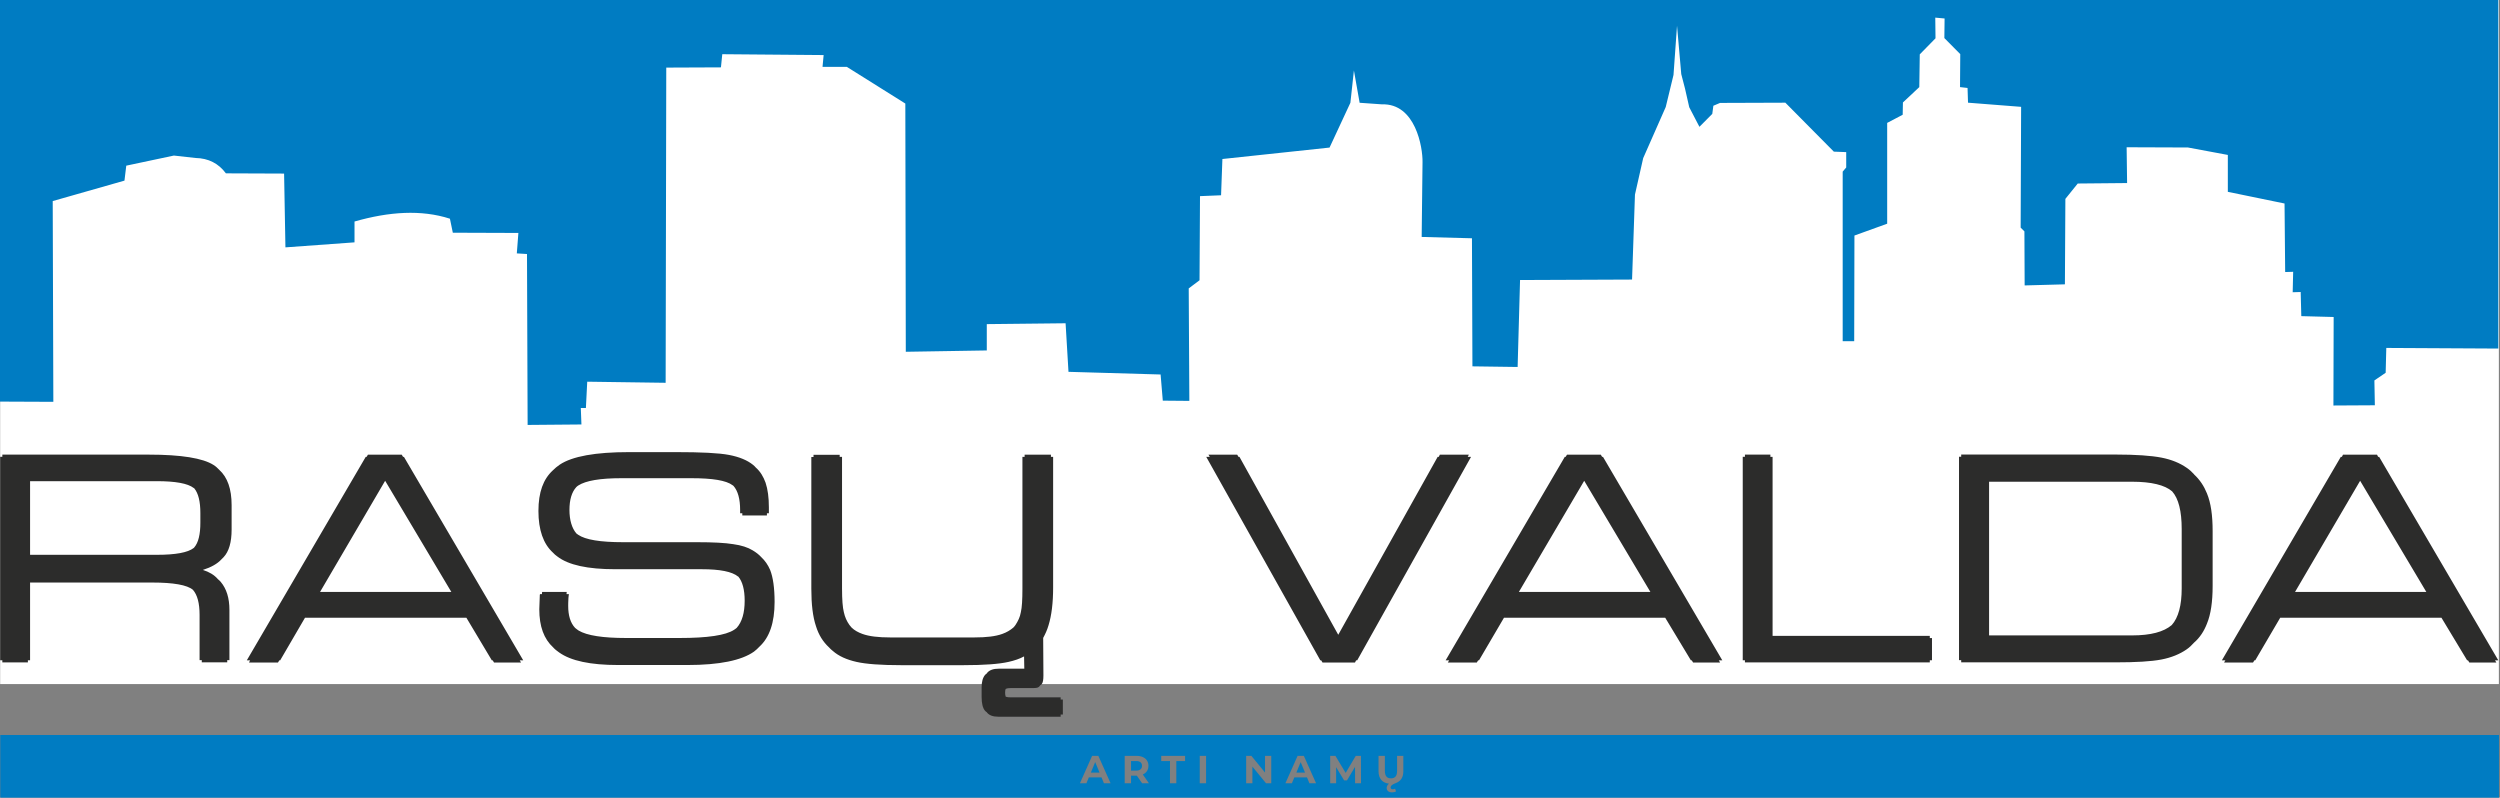
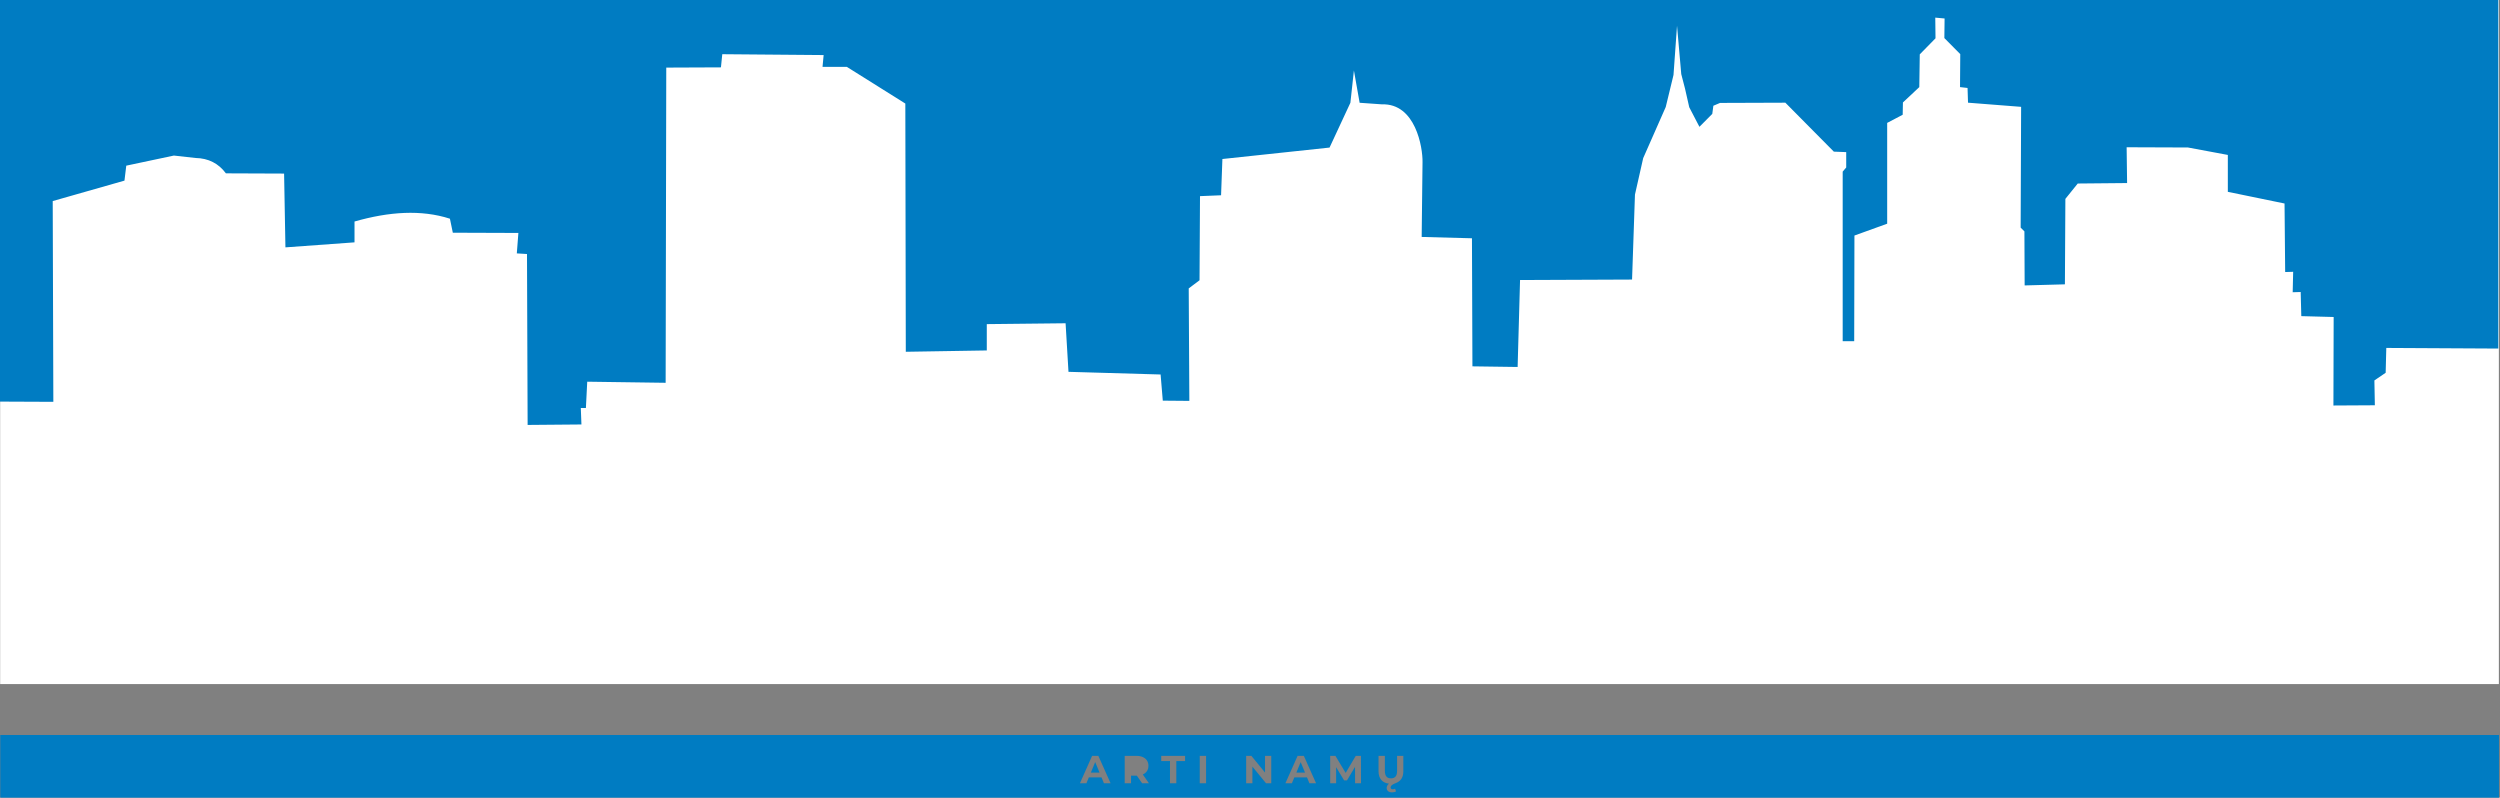
<svg xmlns="http://www.w3.org/2000/svg" width="1915" height="611" viewBox="0 0 1915 611" fill="none">
  <rect x="0" y="0" width="1915" height="611" fill="#808080" stroke="none" />
  <path d="M838.919 583.77L842.243 591.81H835.596L838.919 583.77Z" fill="#007CC2" />
-   <path d="M873.645 583.92C874.403 584.54 874.782 585.44 874.782 586.62C874.782 587.78 874.403 588.68 873.645 589.32C872.886 589.96 871.778 590.28 870.321 590.28H866.368V582.96H870.321C871.778 582.96 872.886 583.28 873.645 583.92Z" fill="#007CC2" />
-   <path d="M996.32 583.77L999.644 591.81H992.997L996.32 583.77Z" fill="#007CC2" />
+   <path d="M996.32 583.77L999.644 591.81H992.997Z" fill="#007CC2" />
  <path fill-rule="evenodd" clip-rule="evenodd" d="M1914.21 563H0.211V611H1914.21V563ZM834.038 595.5H843.771L845.627 600H850.718L841.345 579H836.554L827.211 600H832.182L834.038 595.5ZM870.83 594.15L874.872 600H880.083L875.381 593.25C876.759 592.65 877.817 591.79 878.556 590.67C879.314 589.53 879.693 588.18 879.693 586.62C879.693 585.06 879.324 583.71 878.585 582.57C877.847 581.43 876.789 580.55 875.411 579.93C874.054 579.31 872.447 579 870.59 579H861.517V600H866.368V594.15H870.83ZM896.211 582.96H889.503V579H907.77V582.96H901.062V600H896.211V582.96ZM923.855 579H919.004V600H923.855V579ZM973.783 579V600H969.801L959.35 587.25V600H954.558V579H958.571L968.992 591.75V579H973.783ZM991.439 595.5H1001.17L1003.03 600H1008.12L998.746 579H993.955L984.612 600H989.583L991.439 595.5ZM1037.99 600L1037.96 587.4L1031.79 597.78H1029.61L1023.47 587.67V600H1018.92V579H1022.93L1030.78 592.05L1038.5 579H1042.48L1042.54 600H1037.99ZM1074.95 590.76V579H1070.16V590.58C1070.16 592.52 1069.76 593.95 1068.96 594.87C1068.16 595.77 1067 596.22 1065.48 596.22C1062.37 596.22 1060.81 594.34 1060.81 590.58V579H1055.96V590.76C1055.96 593.56 1056.66 595.78 1058.06 597.42C1059.46 599.06 1061.42 600.01 1063.96 600.27C1062.78 601.25 1062.19 602.36 1062.19 603.6C1062.19 604.62 1062.56 605.43 1063.3 606.03C1064.04 606.65 1065.05 606.96 1066.32 606.96C1066.88 606.96 1067.43 606.89 1067.97 606.75C1068.51 606.63 1068.97 606.47 1069.35 606.27L1068.66 604.14C1068.16 604.44 1067.56 604.59 1066.86 604.59C1066.32 604.59 1065.9 604.46 1065.6 604.2C1065.31 603.96 1065.16 603.63 1065.16 603.21C1065.16 602.63 1065.46 602.05 1066.08 601.47C1066.7 600.91 1067.79 600.34 1069.35 599.76C1071.12 599.1 1072.5 598.03 1073.48 596.55C1074.46 595.07 1074.95 593.14 1074.95 590.76Z" fill="#007CC2" />
  <path d="M0.117 0H1914.12V524H0.117V0Z" fill="white" />
  <path fill-rule="evenodd" clip-rule="evenodd" d="M1913.7 0V267L1827.9 266.52L1827.42 285.54L1818.78 291.42L1819.14 310.44L1787.4 310.62L1787.58 242.82L1762.8 242.16L1762.32 223.68L1756.2 223.86L1756.56 208.2L1750.44 208.38L1749.96 155.88L1706.52 146.94V118.68L1675.98 112.98L1629 112.8L1629.36 140.22L1591.56 140.58L1582.08 152.34L1581.72 217.8L1550.88 218.64L1550.7 177.24L1547.82 174.36L1548.18 81.84L1507.5 78.66L1507.14 67.38L1501.38 66.72L1501.56 41.46L1489.38 29.16L1489.56 14.16L1482.42 13.5L1482.6 29.34L1470.54 41.64L1470.18 66.72L1457.64 78.48L1457.46 87.9L1445.58 94.14V171.36L1420.5 180.42L1420.32 261.36H1411.5V131.46L1414.2 128.28V116.52L1404.72 116.16L1367.58 78.66L1317.54 78.84L1312.44 81L1311.6 87.24L1301.76 97.14L1293.96 82.14L1290.72 67.86L1287.84 56.76L1284.6 19.74L1281.9 57.42L1275.96 81.96L1258.68 121.14L1252.38 149.04L1250.16 214.14L1164.36 214.5L1162.5 281.1L1127.88 280.62L1127.52 182.52L1089 181.5L1089.66 124.14C1089.84 113.04 1084.38 79.02 1058.46 79.92L1041.48 78.72L1037.1 54L1034.4 78.72L1018.44 113.04L936.36 121.8L935.34 149.58L919.2 150.24L918.84 214.68L910.56 220.92L911.04 307.08L890.7 306.9L889.02 286.86L818.46 284.82L816.24 247.62L755.88 248.28V268.44L693.84 269.46L693.48 79.32L648.72 51.24H630.06L630.9 42.18L553.26 41.52L552.24 51.6L510.36 51.78L509.88 293.22L449.82 292.38L448.8 312.54H444.9L445.38 325.14L404.16 325.5L403.68 194.58L395.88 194.1L397.08 178.44L346.86 178.26L344.64 167.52C322.62 160.44 298.02 162.12 271.56 169.68V185.64L218.64 189.48L217.62 132.96L173.04 132.78C167.46 125.22 159.66 121.2 149.82 121.02L133.2 119.16L96.72 126.9L95.34 138.36L40.38 154.02L40.86 307.8L0 307.62V0H1913.7Z" fill="#007CC2" />
-   <path fill-rule="evenodd" clip-rule="evenodd" d="M23.038 424.981H120.238C134.338 424.981 143.818 423.301 148.378 419.761L148.738 419.401C151.978 415.681 153.478 409.321 153.478 400.381V393.001C153.478 384.241 151.978 377.881 148.738 373.981L148.378 373.801C143.818 370.261 134.278 368.581 120.238 368.581H23.038V424.981ZM23.038 505.741H21.358V507.421H1.798V505.741H0.118V349.921H1.798V348.241H113.878C138.778 348.241 155.398 350.941 163.558 356.161C165.238 357.181 166.618 358.501 167.938 359.881C174.238 365.581 177.418 374.521 177.418 386.941V405.601C177.418 415.381 175.378 422.401 171.298 426.781L169.618 428.461C166.558 431.821 161.818 434.521 155.398 436.561C160.138 438.061 164.038 440.281 166.918 443.641C167.758 444.301 168.418 444.961 169.138 445.801C173.518 451.021 175.738 458.101 175.738 467.161V505.681H174.058V507.361H154.558V505.681H152.878V471.001C152.878 462.061 151.198 455.701 147.778 451.801C143.398 448.081 132.838 446.221 116.578 446.221H23.038V505.741ZM295.018 368.281L245.158 453.421H345.717L295.018 368.281ZM308.758 349.981H309.418L400.798 505.801H398.098L399.118 507.481H378.418L377.398 505.801H376.738L357.238 473.161H233.638L214.618 505.801H213.958L212.938 507.481H190.738L191.578 505.801H189.058L280.138 349.981H280.798L281.818 348.301H307.738L308.758 349.981ZM433.918 455.101H435.778C435.598 455.761 435.598 456.781 435.418 458.101C435.238 461.101 435.237 463.141 435.237 464.161C435.237 471.421 436.918 477.121 440.518 480.961C441.358 481.801 442.377 482.281 443.217 483.001C449.637 486.841 461.878 488.701 479.518 488.701H520.737C541.917 488.701 555.838 486.661 562.258 482.461C563.098 481.981 563.637 481.441 564.297 480.961C568.377 476.401 570.418 469.501 570.418 460.081C570.418 451.681 568.738 445.441 565.498 441.601H565.318C560.758 437.881 551.577 436.021 537.477 436.021H471.178C450.178 436.021 435.417 432.841 426.897 426.241C425.697 425.401 424.498 424.381 423.478 423.241C416.158 416.521 412.438 405.901 412.438 391.441C412.438 376.981 416.158 367.021 423.478 360.301C424.978 358.801 426.718 357.301 428.758 355.921C438.418 349.501 456.058 346.321 481.858 346.321H517.617C537.117 346.321 550.677 346.981 558.477 348.481C566.277 349.981 572.398 352.501 576.778 356.041C577.618 356.701 578.278 357.361 578.998 358.201C582.418 361.201 584.757 365.101 586.438 369.781C588.118 374.821 588.958 381.061 588.958 388.621V393.181H587.458V394.861H568.617V393.181H566.938V390.661C566.938 382.261 565.258 376.021 561.838 372.181C561.658 372.001 561.358 371.821 561.178 371.701C556.258 367.981 545.757 366.301 529.617 366.301H476.038C459.778 366.301 448.738 368.161 442.978 371.881C442.498 372.241 441.958 372.541 441.478 373.081C437.938 376.921 436.198 382.861 436.198 390.601C436.198 398.341 438.058 404.581 441.478 408.601C441.958 408.961 442.318 409.261 442.858 409.621C448.438 413.461 459.838 415.321 477.298 415.321H533.758C546.118 415.321 555.478 415.801 561.598 416.821C567.898 417.661 572.938 419.341 576.538 421.561C579.058 423.061 581.278 424.741 583.138 426.781C586.018 429.481 588.238 432.661 589.918 436.561C592.138 442.141 593.338 450.361 593.338 461.101C593.338 476.941 589.438 488.341 581.638 495.421C580.438 496.741 579.117 497.941 577.557 499.141C568.077 505.861 551.098 509.401 526.678 509.401H473.458C452.278 509.401 437.338 506.221 428.338 499.801C426.658 498.601 425.098 497.461 423.778 495.961C416.638 489.421 413.098 479.821 413.098 466.681C413.098 464.821 413.278 461.461 413.458 456.781C413.458 456.121 413.458 455.461 413.638 455.101H415.138C415.138 454.261 415.138 453.781 415.318 453.421H434.158C433.978 453.781 433.978 454.441 433.978 455.101H433.918ZM643.318 349.981H644.998V450.901C644.998 459.301 645.478 465.361 646.378 468.901C647.218 472.741 648.598 475.801 650.638 478.681C651.118 479.341 651.658 480.001 652.318 480.721C654.538 482.881 657.418 484.441 660.598 485.581C665.698 487.441 672.778 488.281 681.958 488.281H746.398C755.578 488.281 762.658 487.441 767.758 485.581C771.178 484.381 773.878 482.701 776.218 480.721C776.878 480.061 777.418 479.401 777.898 478.681C779.758 475.801 781.317 472.801 781.977 468.901C782.817 465.361 783.177 459.301 783.177 450.901V349.981H784.857V348.301H805.017V349.981H806.697V449.941C806.697 461.881 805.497 471.481 803.157 479.041C802.137 482.581 800.638 485.761 799.078 488.641L799.258 517.441C799.258 520.621 798.898 522.841 798.058 523.861C797.698 524.341 797.397 524.701 796.857 524.881C796.677 525.241 796.498 525.361 796.378 525.541C795.718 526.561 794.337 527.041 792.117 527.041H774.657C772.797 527.041 771.418 527.221 770.398 527.701C770.038 528.361 769.918 529.381 769.918 530.701C769.918 531.901 770.098 532.861 770.398 533.701C771.418 534.061 772.797 534.181 774.657 534.181H812.458V535.861H814.138V547.321H812.458V549.001H764.638C760.738 549.001 757.858 547.981 756.178 546.001C755.998 545.821 755.818 545.641 755.818 545.521C755.338 545.161 754.797 544.861 754.438 544.321C752.757 542.281 751.918 538.741 751.918 533.881V526.501C751.918 522.301 752.757 519.121 754.617 516.901C754.977 516.541 755.458 516.241 755.818 515.881C755.998 515.701 756.177 515.521 756.297 515.221C758.157 513.181 761.038 512.221 764.938 512.221H784.617L784.438 502.801C781.017 504.661 777.118 505.981 772.558 507.001C765.238 508.681 753.717 509.521 738.117 509.521H690.117C674.877 509.521 663.298 508.681 656.038 507.001C648.598 505.321 642.478 502.621 637.918 498.601C636.898 497.761 635.878 496.921 635.038 495.901C630.478 491.701 627.058 486.301 625.018 479.581C622.618 472.501 621.477 462.901 621.477 450.961V350.041H623.157V348.361H643.198V350.041L643.318 349.981ZM949.438 349.981L1025.1 486.241L1101.24 349.981H1102.08L1102.92 348.301H1125.12L1124.28 349.981H1126.8L1039.62 505.801H1038.78L1037.94 507.481H1013.04L1012.02 505.801H1011.36L923.997 349.981H926.697L925.677 348.301H947.697L948.718 349.981H949.438ZM1213.5 368.281L1163.46 453.421H1264.2L1213.5 368.281ZM1227.24 349.981H1227.9L1319.28 505.801H1316.58L1317.6 507.481H1296.9L1295.88 505.801H1295.22L1275.54 473.161H1152.06L1132.92 505.801H1132.26L1131.24 507.481H1109.04L1110.06 505.801H1107.36L1198.62 349.981H1199.28L1200.3 348.301H1226.22L1227.24 349.981ZM1356.12 349.981H1357.8V487.081H1478.22V488.761H1479.9V505.741H1478.22V507.421H1336.62V505.741H1334.94V349.921H1336.62V348.241H1356.12V349.981ZM1523.64 368.941V486.721H1633.2C1647.42 486.721 1657.44 484.021 1663.56 478.801C1668.66 473.101 1671.18 463.681 1671.18 450.721V405.301C1671.18 391.501 1668.78 381.901 1663.86 376.381C1658.28 371.521 1647.9 369.001 1633.14 369.001H1523.58L1523.64 368.941ZM1680.66 363.421C1685.04 367.441 1688.28 372.361 1690.5 377.881C1693.56 385.261 1694.88 394.861 1694.88 406.801V448.861C1694.88 460.801 1693.5 470.581 1690.5 477.781C1688.28 483.481 1685.1 488.401 1680.66 492.241C1678.98 494.101 1677.12 495.961 1674.9 497.461C1669.8 501.001 1663.38 503.701 1655.58 505.201C1647.78 506.701 1636.08 507.361 1620.66 507.361H1502.28V505.681H1500.6V349.861H1502.28V348.181H1620.66C1636.08 348.181 1647.78 349.021 1655.58 350.521C1663.38 352.021 1669.8 354.721 1674.9 358.261C1677.12 359.761 1678.98 361.441 1680.66 363.301V363.421ZM1807.86 368.281L1758 453.421H1858.56L1807.86 368.281ZM1821.6 349.981H1822.44L1913.7 505.801H1911.18L1912.2 507.481H1891.5L1890.48 505.801H1889.82L1870.14 473.161H1746.66L1727.52 505.801H1726.86L1725.84 507.481H1703.64L1704.66 505.801H1701.96L1793.04 349.981H1793.88L1794.72 348.301H1820.82L1821.66 349.981H1821.6Z" fill="#2C2C2B" />
</svg>